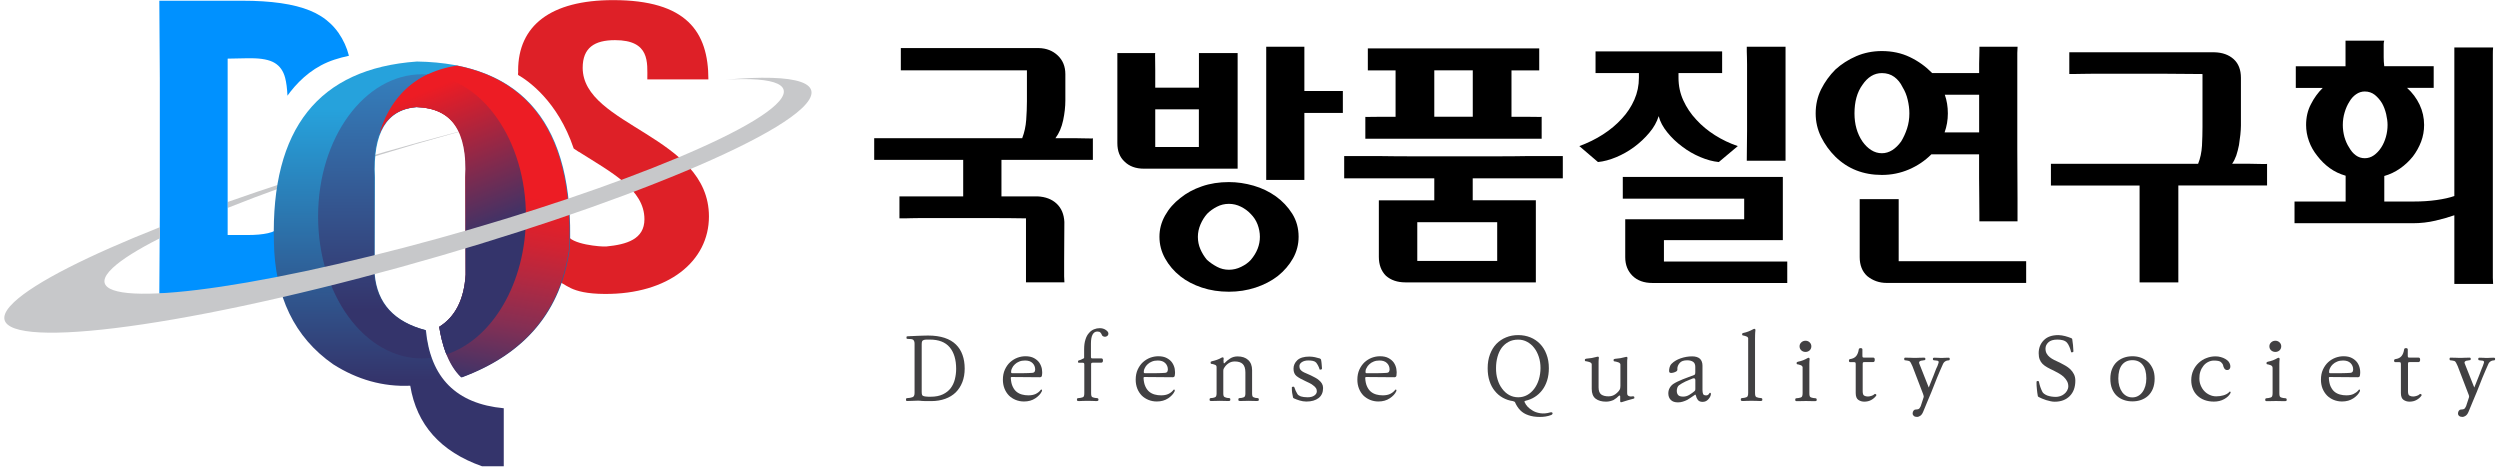
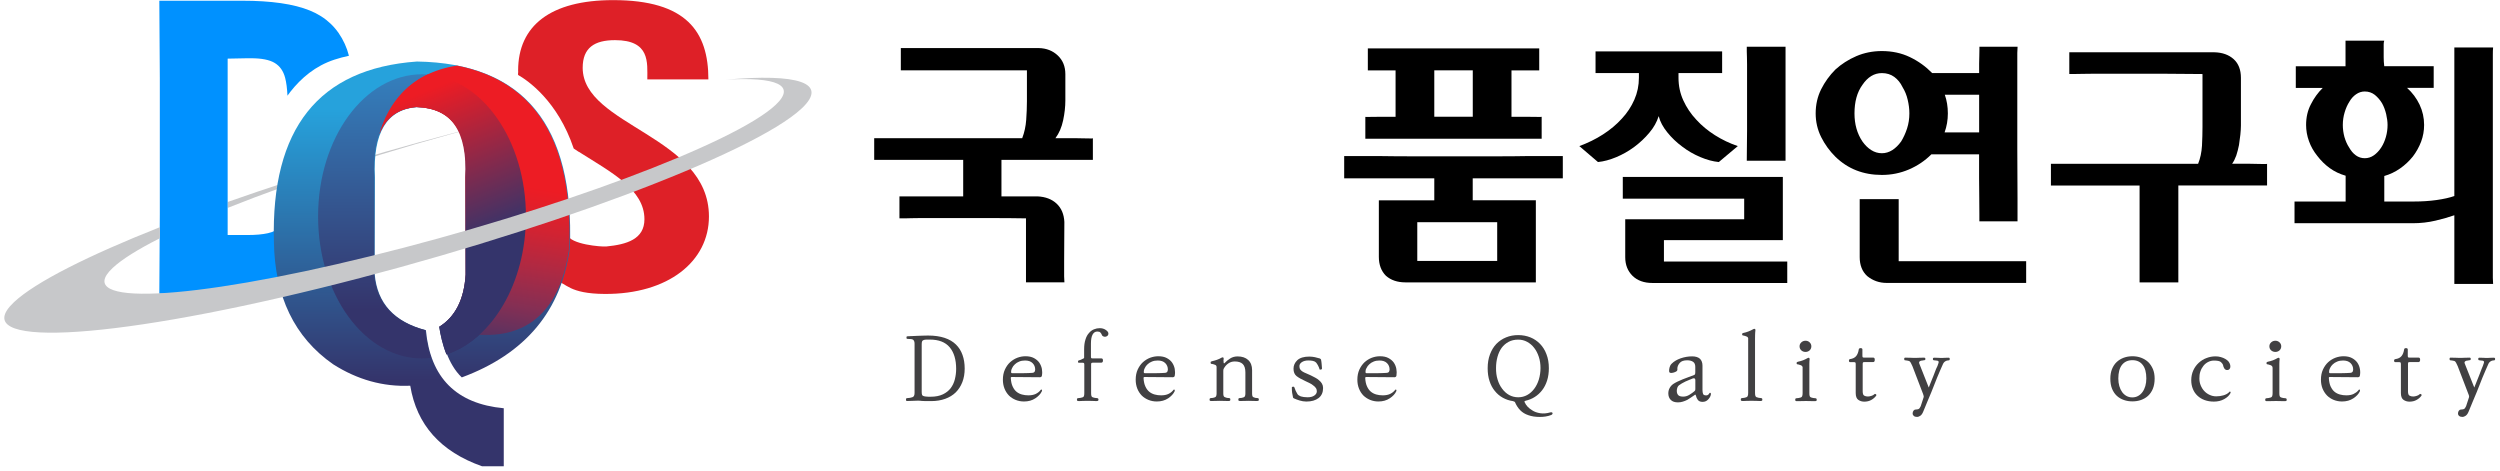
<svg xmlns="http://www.w3.org/2000/svg" width="239px" height="45px" viewBox="0 0 239 45" version="1.1">
  <title>DQS-logo</title>
  <defs>
    <linearGradient x1="50.012%" y1="78.642%" x2="50.012%" y2="11.647%" id="linearGradient-1">
      <stop stop-color="#34346B" offset="0%" />
      <stop stop-color="#26A2DC" offset="100%" />
    </linearGradient>
    <linearGradient x1="49.99%" y1="83.024%" x2="49.99%" y2="-37.993%" id="linearGradient-2">
      <stop stop-color="#34346B" offset="0%" />
      <stop stop-color="#348ECD" offset="82.12%" />
    </linearGradient>
    <linearGradient x1="42.527%" y1="108.656%" x2="50.123%" y2="39.134%" id="linearGradient-3">
      <stop stop-color="#34346B" offset="10.48%" />
      <stop stop-color="#473366" offset="16.12%" />
      <stop stop-color="#842F54" offset="40%" />
      <stop stop-color="#B02942" offset="61.16%" />
      <stop stop-color="#D12332" offset="78.82%" />
      <stop stop-color="#E41F28" offset="92.3%" />
      <stop stop-color="#ED1C24" offset="100%" />
    </linearGradient>
    <linearGradient x1="54.942%" y1="62.373%" x2="42.669%" y2="3.583%" id="linearGradient-4">
      <stop stop-color="#34346B" offset="0%" />
      <stop stop-color="#ED1C24" offset="100%" />
    </linearGradient>
  </defs>
  <g id="DQS-1" stroke="none" stroke-width="1" fill="none" fill-rule="evenodd">
    <g id="DQS-main-11--1" transform="translate(-50, -83)" fill-rule="nonzero">
      <g id="Group-41" transform="translate(15, 55)">
        <g id="DQS-logo" transform="translate(35, 28)">
          <path d="M104.458,15.284 L95.739,15.284 L95.739,18.773 L99.18,18.773 C99.953,18.81 100.562,19.043 101.017,19.472 C101.472,19.901 101.716,20.483 101.753,21.219 C101.753,21.833 101.748,22.474 101.742,23.146 C101.732,23.824 101.732,24.448 101.732,25.025 L101.732,26.418 C101.732,26.624 101.742,26.815 101.758,26.989 L98.084,26.989 L98.084,20.875 C96.946,20.854 95.876,20.848 94.871,20.848 L92.022,20.848 L87.904,20.848 C87.607,20.848 87.342,20.854 87.115,20.859 C86.892,20.864 86.686,20.875 86.511,20.875 L85.987,20.875 L85.987,18.773 L92.081,18.773 L92.081,15.284 L83.573,15.284 L83.573,13.209 L85.802,13.209 L97.724,13.209 C97.936,12.653 98.063,12.065 98.105,11.462 C98.148,10.858 98.174,10.265 98.174,9.688 L98.174,6.724 L86.119,6.724 L86.119,4.595 L99.302,4.595 C100.038,4.611 100.641,4.849 101.123,5.305 C101.605,5.76 101.848,6.353 101.848,7.089 L101.848,9.588 C101.848,10.196 101.779,10.837 101.636,11.504 C101.494,12.171 101.25,12.738 100.901,13.209 L102.69,13.209 C102.986,13.209 103.267,13.214 103.532,13.225 C103.796,13.23 104.014,13.235 104.188,13.235 L104.4,13.235 C104.432,13.235 104.458,13.23 104.479,13.209 L104.479,15.284 L104.458,15.284 Z" id="Path" fill="#000000" />
-           <path d="M121.05,17.201 L121.05,10.848 L121.05,4.468 L124.698,4.468 L124.698,5.125 L124.698,6.596 L124.698,8.698 L128.377,8.698 L128.377,10.795 L124.698,10.795 L124.698,17.201 L121.05,17.201 Z M120.446,22.638 C120.446,22.235 120.367,21.844 120.224,21.457 C120.076,21.071 119.854,20.732 119.552,20.435 C119.308,20.171 119.001,19.948 118.636,19.763 C118.265,19.578 117.884,19.488 117.482,19.488 C117.074,19.488 116.698,19.578 116.338,19.763 C115.978,19.948 115.666,20.171 115.406,20.435 C115.142,20.732 114.93,21.071 114.766,21.457 C114.602,21.844 114.517,22.235 114.517,22.638 C114.517,23.056 114.596,23.453 114.755,23.818 C114.914,24.184 115.121,24.528 115.385,24.84 C115.682,25.105 116.005,25.327 116.359,25.512 C116.709,25.698 117.085,25.788 117.487,25.788 C117.889,25.788 118.276,25.698 118.652,25.512 C119.033,25.327 119.34,25.11 119.584,24.84 C120.161,24.157 120.446,23.421 120.446,22.638 M124.147,22.638 C124.147,23.368 123.967,24.062 123.612,24.697 C123.252,25.338 122.765,25.899 122.156,26.391 C121.542,26.862 120.833,27.228 120.034,27.492 C119.224,27.757 118.376,27.889 117.487,27.889 C116.555,27.889 115.698,27.757 114.898,27.492 C114.104,27.228 113.416,26.868 112.839,26.412 C112.225,25.925 111.743,25.354 111.383,24.708 C111.023,24.062 110.843,23.368 110.843,22.632 C110.843,21.912 111.023,21.24 111.383,20.599 C111.743,19.959 112.225,19.403 112.839,18.932 C113.416,18.461 114.104,18.085 114.898,17.815 C115.692,17.539 116.555,17.407 117.487,17.407 C118.271,17.407 119.059,17.524 119.848,17.751 C120.637,17.979 121.341,18.323 121.976,18.773 C122.606,19.228 123.125,19.779 123.538,20.43 C123.941,21.076 124.147,21.812 124.147,22.638 M110.441,14.051 L114.612,14.051 L114.612,10.451 L110.441,10.451 L110.441,14.051 Z M118.318,16.126 L109.366,16.126 C108.577,16.126 107.958,15.898 107.502,15.443 C107.047,15.025 106.819,14.437 106.819,13.68 L106.819,9.376 L106.819,6.411 L106.819,5.072 L110.441,5.072 C110.425,5.072 110.419,5.241 110.43,5.585 C110.441,5.924 110.441,6.305 110.441,6.724 L110.441,8.381 L114.618,8.381 L114.618,6.724 L114.618,5.072 L118.318,5.072 L118.318,6.803 L118.318,10.615 L118.318,16.126 L118.318,16.126 Z" id="Shape" fill="#000000" />
          <path d="M140.792,6.724 L137.118,6.724 L137.118,11.16 L140.797,11.16 L140.797,6.724 L140.792,6.724 Z M135.492,24.946 L143.132,24.946 L143.132,21.245 L135.492,21.245 L135.492,24.946 Z M133.417,11.165 L133.417,6.729 L130.765,6.729 L130.765,4.627 L147.15,4.627 L147.15,6.729 L144.498,6.729 L144.498,11.165 L145.911,11.165 C146.298,11.165 146.636,11.171 146.928,11.176 C147.214,11.186 147.367,11.181 147.383,11.165 L147.383,13.262 L130.526,13.262 L130.526,11.165 C130.526,11.186 130.685,11.186 130.998,11.176 C131.315,11.171 131.649,11.165 131.998,11.165 L133.417,11.165 Z M137.118,19.144 L137.118,17.047 L128.504,17.047 L128.504,14.919 L131.786,14.919 C132.787,14.935 133.899,14.945 135.138,14.945 L138.981,14.945 L142.788,14.945 C144.032,14.945 145.144,14.94 146.123,14.919 L149.405,14.919 L149.405,17.047 L140.792,17.047 L140.792,19.144 L146.827,19.144 L146.827,26.995 L134.365,26.995 C133.592,26.995 132.972,26.783 132.496,26.365 C132.041,25.909 131.818,25.306 131.818,24.554 L131.818,21.854 L131.818,19.149 L137.118,19.149 L137.118,19.144 Z" id="Shape" fill="#000000" />
          <path d="M166.992,15.364 C167.008,14.347 167.019,13.389 167.019,12.489 L167.019,9.926 L167.019,6.146 C167.019,5.903 167.014,5.67 167.008,5.453 C166.998,5.236 166.992,5.056 166.992,4.913 L166.992,4.468 L170.698,4.468 L170.698,15.364 L166.992,15.364 L166.992,15.364 Z M155.128,16.915 L170.439,16.915 L170.439,22.955 L159.072,22.955 L159.072,25.004 L169.025,25.004 L170.862,25.004 L170.862,27.053 L157.971,27.053 C157.166,27.053 156.531,26.82 156.071,26.37 C155.61,25.915 155.372,25.322 155.372,24.586 L155.372,20.959 L166.744,20.959 L166.744,18.99 L155.139,18.99 L155.139,16.915 L155.128,16.915 Z M156.679,7.433 L156.679,6.988 L152.534,6.988 L152.534,4.913 L164.636,4.913 L164.636,6.988 L160.465,6.988 L160.465,7.433 C160.465,8.206 160.618,8.926 160.925,9.598 C161.232,10.271 161.645,10.89 162.169,11.446 C162.678,12.007 163.276,12.499 163.954,12.928 C164.636,13.357 165.362,13.706 166.135,13.966 L164.319,15.491 C163.763,15.438 163.17,15.279 162.545,15.014 C161.921,14.749 161.349,14.421 160.825,14.019 C160.279,13.616 159.803,13.161 159.395,12.653 C158.982,12.145 158.707,11.631 158.569,11.102 C158.395,11.663 158.098,12.192 157.675,12.69 C157.256,13.193 156.775,13.643 156.235,14.045 C155.689,14.448 155.112,14.776 154.498,15.03 C153.889,15.284 153.307,15.438 152.767,15.491 L150.983,13.966 C151.804,13.664 152.561,13.294 153.249,12.849 C153.942,12.404 154.541,11.901 155.049,11.34 C155.557,10.8 155.954,10.191 156.245,9.529 C156.536,8.868 156.679,8.169 156.679,7.433" id="Shape" fill="#000000" />
          <path d="M185.903,12.658 L189.206,12.658 L189.206,9.058 L185.924,9.058 C186.115,9.604 186.215,10.196 186.215,10.842 C186.215,11.478 186.109,12.081 185.903,12.658 M177.787,24.575 L177.787,19.038 L181.514,19.038 L181.514,19.985 L181.514,21.981 L181.514,24.972 L187.608,24.972 L191.779,24.972 L193.701,24.972 L193.701,27.048 L180.365,27.048 C179.666,27.048 179.042,26.831 178.502,26.391 C178.025,25.952 177.787,25.348 177.787,24.575 M179.91,6.988 C179.174,6.988 178.555,7.364 178.046,8.116 C177.538,8.815 177.289,9.725 177.289,10.842 C177.289,11.875 177.538,12.769 178.046,13.521 C178.29,13.871 178.571,14.146 178.888,14.347 C179.201,14.548 179.545,14.649 179.91,14.649 C180.259,14.649 180.593,14.548 180.911,14.347 C181.223,14.146 181.504,13.865 181.752,13.521 C181.975,13.151 182.165,12.743 182.314,12.288 C182.462,11.827 182.536,11.351 182.536,10.842 C182.536,10.424 182.483,9.99 182.377,9.545 C182.276,9.095 182.107,8.693 181.879,8.322 C181.689,7.92 181.424,7.597 181.096,7.354 C180.762,7.11 180.365,6.988 179.91,6.988 M184.717,6.988 L189.206,6.988 L189.206,6.067 C189.206,5.855 189.212,5.622 189.222,5.374 C189.228,5.119 189.233,4.897 189.233,4.706 L189.233,4.468 L192.881,4.468 C192.865,4.664 192.854,4.86 192.854,5.061 L192.854,5.702 L192.854,8.772 L192.854,14.183 C192.854,15.109 192.859,15.988 192.865,16.819 C192.87,17.651 192.875,18.381 192.875,19.011 L192.875,21.161 L189.228,21.161 L189.228,20.451 C189.228,20.049 189.222,19.525 189.217,18.879 C189.206,18.233 189.201,17.598 189.201,16.989 L189.201,14.755 L184.638,14.755 C184.024,15.369 183.309,15.851 182.494,16.2 C181.678,16.549 180.821,16.724 179.905,16.724 C178.136,16.724 176.659,16.147 175.468,14.988 C174.907,14.432 174.452,13.802 174.102,13.103 C173.753,12.399 173.578,11.647 173.578,10.842 C173.578,10.001 173.753,9.233 174.102,8.534 C174.452,7.835 174.907,7.205 175.468,6.644 C176.045,6.12 176.712,5.691 177.464,5.368 C178.216,5.045 179.031,4.881 179.905,4.881 C180.884,4.881 181.779,5.072 182.584,5.458 C183.399,5.85 184.103,6.358 184.717,6.988" id="Shape" fill="#000000" />
          <path d="M213.39,15.655 L215.068,15.655 C215.365,15.655 215.635,15.66 215.873,15.671 C216.111,15.676 216.307,15.681 216.466,15.681 L216.651,15.681 C216.683,15.681 216.709,15.671 216.731,15.655 L216.731,17.73 L208.249,17.73 L208.249,25.555 L208.249,27 L204.544,27 L204.544,17.735 L196.068,17.735 L196.068,15.66 L198.27,15.66 L210.139,15.66 C210.351,15.136 210.473,14.554 210.51,13.929 C210.542,13.299 210.558,12.701 210.558,12.145 L210.558,7.078 C209.372,7.062 208.249,7.052 207.196,7.052 L204.205,7.052 L199.874,7.052 C199.578,7.052 199.302,7.057 199.059,7.062 C198.815,7.073 198.593,7.073 198.402,7.073 L197.825,7.073 L197.825,4.998 L211.685,4.998 C212.458,5.014 213.072,5.236 213.538,5.654 C213.999,6.072 214.232,6.671 214.232,7.438 L214.232,12.007 C214.232,12.251 214.211,12.542 214.179,12.87 C214.142,13.204 214.099,13.537 214.046,13.871 C213.978,14.225 213.888,14.554 213.787,14.871 C213.676,15.178 213.544,15.443 213.39,15.655" id="Path" fill="#000000" />
          <path d="M226.069,8.746 C225.773,8.746 225.498,8.836 225.244,9.011 C224.989,9.185 224.772,9.424 224.603,9.72 C224.412,10.016 224.259,10.361 224.148,10.742 C224.031,11.128 223.973,11.531 223.973,11.949 C223.973,12.335 224.026,12.716 224.126,13.092 C224.238,13.468 224.381,13.807 224.576,14.098 C224.751,14.416 224.963,14.665 225.217,14.85 C225.471,15.035 225.757,15.125 226.069,15.125 C226.387,15.125 226.673,15.035 226.938,14.85 C227.202,14.665 227.441,14.416 227.647,14.098 C227.838,13.802 227.986,13.468 228.092,13.092 C228.198,12.716 228.251,12.335 228.251,11.949 C228.251,11.636 228.203,11.287 228.118,10.911 C228.028,10.535 227.901,10.191 227.726,9.874 C227.536,9.556 227.303,9.291 227.033,9.069 C226.758,8.857 226.44,8.746 226.069,8.746 M222.051,8.407 L219.478,8.407 L219.478,6.332 L224.232,6.332 L224.232,3.886 L227.933,3.886 C227.896,3.992 227.88,4.108 227.88,4.241 L227.88,4.569 L227.88,5.474 C227.88,5.744 227.896,6.03 227.933,6.326 L232.661,6.326 L232.661,8.402 L230.114,8.402 C230.622,8.857 231.019,9.392 231.311,10.001 C231.602,10.615 231.745,11.261 231.745,11.944 C231.745,12.505 231.649,13.034 231.459,13.542 C231.263,14.051 231.004,14.522 230.67,14.961 C230.321,15.395 229.913,15.782 229.447,16.105 C228.986,16.428 228.478,16.671 227.938,16.825 L227.938,19.265 L230.749,19.265 C231.538,19.265 232.269,19.218 232.941,19.122 C233.614,19.027 234.18,18.9 234.635,18.741 L234.635,4.537 L238.341,4.537 C238.32,4.728 238.315,4.955 238.315,5.22 L238.315,7.115 L238.315,19.636 L238.315,24.967 L238.315,26.566 C238.315,26.778 238.325,26.968 238.341,27.143 L234.635,27.143 L234.635,20.578 C234.127,20.758 233.529,20.928 232.841,21.092 C232.147,21.256 231.416,21.341 230.649,21.341 L219.356,21.341 L219.356,19.265 L224.243,19.265 L224.243,16.798 C223.682,16.639 223.174,16.396 222.718,16.068 C222.263,15.734 221.871,15.348 221.538,14.908 C221.188,14.474 220.918,14.003 220.738,13.495 C220.553,12.986 220.463,12.468 220.463,11.944 C220.463,11.208 220.616,10.546 220.924,9.964 C221.215,9.381 221.596,8.857 222.051,8.407" id="Shape" fill="#000000" />
          <path d="M88.978,37.927 C89.439,37.927 89.825,37.848 90.138,37.699 C90.45,37.551 90.694,37.355 90.884,37.112 C91.069,36.863 91.207,36.577 91.286,36.254 C91.366,35.931 91.408,35.603 91.408,35.264 C91.408,34.38 91.202,33.692 90.789,33.199 C90.376,32.707 89.741,32.464 88.894,32.464 L88.756,32.464 C88.687,32.464 88.613,32.464 88.534,32.469 C88.454,32.469 88.385,32.479 88.322,32.501 C88.237,32.522 88.179,32.569 88.152,32.633 C88.126,32.702 88.115,32.797 88.115,32.914 L88.115,37.456 C88.115,37.583 88.126,37.684 88.152,37.752 C88.179,37.816 88.232,37.858 88.322,37.874 C88.38,37.89 88.449,37.906 88.534,37.911 C88.613,37.922 88.687,37.927 88.756,37.927 L88.978,37.927 L88.978,37.927 Z M87.771,38.303 C87.745,38.303 87.681,38.303 87.591,38.308 C87.501,38.314 87.395,38.319 87.284,38.319 C87.173,38.324 87.072,38.324 86.966,38.329 C86.866,38.329 86.792,38.335 86.755,38.335 C86.707,38.335 86.675,38.329 86.649,38.324 C86.628,38.314 86.612,38.282 86.612,38.208 C86.612,38.144 86.622,38.107 86.638,38.091 C86.654,38.075 86.686,38.065 86.739,38.059 C86.834,38.054 86.924,38.044 86.993,38.033 C87.062,38.022 87.141,38.001 87.221,37.975 C87.295,37.954 87.348,37.906 87.379,37.842 C87.416,37.774 87.432,37.684 87.432,37.567 L87.432,32.85 C87.432,32.739 87.416,32.649 87.379,32.585 C87.348,32.511 87.289,32.464 87.221,32.442 C87.162,32.426 87.094,32.411 87.019,32.411 C86.951,32.405 86.871,32.4 86.786,32.4 C86.739,32.4 86.712,32.395 86.691,32.384 C86.67,32.374 86.659,32.331 86.659,32.268 C86.659,32.241 86.665,32.215 86.665,32.199 C86.67,32.183 86.681,32.172 86.691,32.167 C86.712,32.156 86.728,32.151 86.744,32.151 C86.76,32.151 86.781,32.151 86.802,32.146 C86.966,32.141 87.125,32.13 87.284,32.125 C87.438,32.114 87.591,32.109 87.745,32.104 C87.898,32.098 88.057,32.093 88.221,32.088 C88.38,32.082 88.549,32.077 88.724,32.077 C89.338,32.077 89.862,32.156 90.302,32.299 C90.746,32.448 91.106,32.659 91.387,32.935 C91.673,33.215 91.879,33.544 92.017,33.935 C92.155,34.322 92.224,34.756 92.224,35.232 C92.224,35.714 92.149,36.148 92.001,36.529 C91.853,36.911 91.641,37.239 91.371,37.509 C91.096,37.779 90.757,37.985 90.36,38.128 C89.963,38.271 89.518,38.345 89.021,38.345 L88.671,38.345 C88.576,38.345 88.481,38.34 88.391,38.34 C88.306,38.335 88.211,38.329 88.115,38.329 C88.015,38.308 87.904,38.308 87.771,38.303" id="Shape" fill="#414042" />
          <path d="M96.66,35.555 C96.66,35.603 96.671,35.635 96.686,35.651 C96.702,35.672 96.729,35.677 96.782,35.677 L97.253,35.677 L97.793,35.677 C97.968,35.672 98.137,35.666 98.296,35.666 C98.455,35.666 98.587,35.656 98.688,35.645 C98.809,35.635 98.889,35.587 98.921,35.513 C98.947,35.439 98.963,35.375 98.963,35.328 C98.963,35.084 98.878,34.878 98.714,34.714 C98.545,34.544 98.306,34.465 97.994,34.465 C97.793,34.465 97.602,34.496 97.438,34.565 C97.269,34.634 97.131,34.719 97.02,34.83 C96.904,34.936 96.819,35.052 96.755,35.19 C96.686,35.312 96.655,35.439 96.66,35.555 M96.634,36.169 C96.655,36.487 96.713,36.752 96.814,36.958 C96.909,37.165 97.031,37.329 97.179,37.451 C97.332,37.578 97.507,37.662 97.698,37.715 C97.888,37.768 98.095,37.795 98.312,37.795 C98.582,37.795 98.809,37.752 98.995,37.668 C99.175,37.583 99.328,37.472 99.45,37.329 C99.476,37.292 99.492,37.265 99.519,37.249 C99.54,37.239 99.561,37.234 99.577,37.239 C99.593,37.255 99.609,37.276 99.614,37.308 C99.625,37.339 99.619,37.371 99.598,37.408 C99.487,37.657 99.275,37.879 98.974,38.081 C98.672,38.282 98.317,38.382 97.894,38.382 C97.602,38.382 97.338,38.329 97.094,38.229 C96.851,38.128 96.634,37.991 96.454,37.811 C96.274,37.625 96.131,37.403 96.03,37.149 C95.929,36.895 95.876,36.609 95.876,36.296 C95.876,35.936 95.94,35.614 96.067,35.333 C96.194,35.058 96.358,34.819 96.565,34.629 C96.771,34.444 96.999,34.301 97.258,34.2 C97.512,34.105 97.772,34.057 98.036,34.057 C98.359,34.057 98.629,34.115 98.846,34.232 C99.064,34.348 99.233,34.496 99.355,34.666 C99.476,34.846 99.561,35.047 99.604,35.264 C99.641,35.481 99.646,35.688 99.609,35.894 C99.609,35.947 99.588,35.984 99.551,36.016 C99.514,36.048 99.466,36.064 99.424,36.064 L96.729,36.042 C96.692,36.042 96.66,36.053 96.644,36.069 C96.634,36.085 96.628,36.116 96.634,36.169" id="Shape" fill="#414042" />
          <path d="M103.643,34.205 L103.643,33.39 C103.643,33.025 103.685,32.718 103.77,32.458 C103.849,32.199 103.961,31.992 104.109,31.834 C104.241,31.675 104.4,31.558 104.58,31.484 C104.76,31.41 104.945,31.373 105.131,31.373 C105.353,31.373 105.549,31.426 105.713,31.542 C105.877,31.654 105.962,31.765 105.962,31.886 C105.962,31.987 105.925,32.066 105.851,32.119 C105.782,32.172 105.713,32.194 105.644,32.194 C105.586,32.194 105.528,32.183 105.459,32.151 C105.39,32.119 105.348,32.072 105.332,32.003 C105.3,31.918 105.252,31.844 105.194,31.786 C105.136,31.722 105.041,31.696 104.898,31.696 C104.707,31.696 104.559,31.791 104.453,31.982 C104.347,32.172 104.294,32.464 104.294,32.85 L104.294,34.078 C104.294,34.163 104.305,34.216 104.326,34.237 C104.347,34.258 104.405,34.264 104.49,34.264 L105.3,34.264 C105.348,34.264 105.379,34.285 105.406,34.311 C105.432,34.343 105.443,34.396 105.443,34.47 C105.443,34.549 105.422,34.602 105.39,34.629 C105.358,34.655 105.321,34.671 105.289,34.671 L104.506,34.671 C104.421,34.671 104.368,34.682 104.342,34.703 C104.321,34.729 104.31,34.777 104.31,34.856 L104.31,37.578 C104.31,37.71 104.321,37.816 104.347,37.874 C104.374,37.938 104.421,37.975 104.49,37.991 C104.543,38.012 104.601,38.022 104.675,38.038 C104.749,38.049 104.818,38.059 104.876,38.059 C104.924,38.065 104.956,38.081 104.977,38.096 C104.998,38.118 105.014,38.155 105.014,38.208 C105.014,38.266 104.998,38.303 104.961,38.319 C104.935,38.329 104.898,38.34 104.861,38.34 L104.712,38.34 C104.628,38.34 104.538,38.335 104.432,38.329 C104.336,38.329 104.241,38.329 104.156,38.324 C104.072,38.324 104.014,38.324 103.982,38.324 C103.95,38.324 103.886,38.324 103.796,38.324 C103.706,38.329 103.611,38.329 103.516,38.329 C103.421,38.335 103.336,38.34 103.251,38.34 L103.108,38.34 C103.061,38.34 103.024,38.329 102.997,38.319 C102.965,38.303 102.955,38.271 102.955,38.208 C102.955,38.149 102.965,38.112 102.981,38.096 C103.002,38.075 103.039,38.065 103.092,38.059 C103.151,38.059 103.214,38.049 103.283,38.038 C103.357,38.022 103.426,38.006 103.479,37.991 C103.548,37.975 103.595,37.932 103.622,37.874 C103.648,37.811 103.659,37.71 103.659,37.578 L103.659,34.862 C103.659,34.782 103.648,34.735 103.622,34.708 C103.601,34.687 103.542,34.676 103.463,34.676 L103.209,34.676 C103.166,34.682 103.129,34.682 103.103,34.676 C103.076,34.671 103.061,34.639 103.061,34.586 L103.061,34.528 C103.061,34.512 103.066,34.502 103.076,34.491 C103.082,34.481 103.092,34.475 103.103,34.47 C103.119,34.47 103.14,34.459 103.166,34.444 C103.204,34.438 103.235,34.428 103.267,34.417 C103.299,34.401 103.336,34.391 103.368,34.375 C103.399,34.364 103.436,34.343 103.468,34.322 C103.5,34.306 103.537,34.29 103.579,34.274 C103.595,34.269 103.611,34.253 103.616,34.242 C103.627,34.237 103.632,34.221 103.643,34.205" id="Path" fill="#414042" />
          <path d="M109.345,35.555 C109.345,35.603 109.355,35.635 109.371,35.651 C109.387,35.672 109.414,35.677 109.466,35.677 L109.938,35.677 L110.478,35.677 C110.652,35.672 110.822,35.666 110.981,35.666 C111.139,35.666 111.272,35.656 111.372,35.645 C111.494,35.635 111.574,35.587 111.605,35.513 C111.632,35.439 111.648,35.375 111.648,35.328 C111.648,35.084 111.563,34.878 111.399,34.714 C111.229,34.544 110.991,34.465 110.679,34.465 C110.472,34.465 110.287,34.496 110.123,34.565 C109.954,34.634 109.816,34.719 109.705,34.83 C109.588,34.936 109.504,35.052 109.44,35.19 C109.371,35.312 109.339,35.439 109.345,35.555 M109.324,36.169 C109.345,36.487 109.403,36.752 109.504,36.958 C109.599,37.165 109.721,37.329 109.869,37.451 C110.022,37.578 110.197,37.662 110.388,37.715 C110.578,37.768 110.785,37.795 111.002,37.795 C111.272,37.795 111.499,37.752 111.685,37.668 C111.865,37.583 112.018,37.472 112.14,37.329 C112.166,37.292 112.182,37.265 112.209,37.249 C112.23,37.239 112.251,37.234 112.267,37.239 C112.283,37.255 112.299,37.276 112.304,37.308 C112.315,37.339 112.309,37.371 112.294,37.408 C112.177,37.657 111.971,37.879 111.674,38.081 C111.367,38.282 111.007,38.382 110.589,38.382 C110.298,38.382 110.033,38.329 109.789,38.229 C109.546,38.128 109.329,37.991 109.149,37.811 C108.969,37.625 108.826,37.403 108.725,37.149 C108.625,36.895 108.572,36.609 108.572,36.296 C108.572,35.936 108.635,35.614 108.762,35.333 C108.889,35.058 109.054,34.819 109.26,34.629 C109.466,34.444 109.694,34.301 109.954,34.2 C110.213,34.105 110.472,34.057 110.737,34.057 C111.06,34.057 111.33,34.115 111.547,34.232 C111.764,34.348 111.939,34.496 112.055,34.666 C112.177,34.846 112.262,35.047 112.304,35.264 C112.341,35.481 112.346,35.688 112.309,35.894 C112.309,35.947 112.288,35.984 112.251,36.016 C112.214,36.048 112.166,36.064 112.124,36.064 L109.429,36.042 C109.392,36.042 109.361,36.053 109.345,36.069 C109.324,36.085 109.318,36.116 109.324,36.169" id="Shape" fill="#414042" />
          <path d="M116.979,34.661 C116.979,34.703 116.989,34.729 117.016,34.735 C117.037,34.74 117.058,34.724 117.079,34.703 C117.217,34.549 117.392,34.406 117.598,34.274 C117.81,34.136 118.048,34.073 118.318,34.073 C118.736,34.073 119.075,34.184 119.324,34.412 C119.573,34.639 119.7,34.962 119.7,35.386 L119.7,37.615 C119.7,37.721 119.711,37.805 119.732,37.869 C119.758,37.932 119.795,37.969 119.859,37.985 C119.912,38.006 119.965,38.022 120.023,38.038 C120.081,38.049 120.145,38.054 120.208,38.054 C120.256,38.059 120.293,38.075 120.314,38.091 C120.335,38.112 120.346,38.155 120.346,38.208 C120.346,38.266 120.33,38.298 120.298,38.314 C120.266,38.329 120.229,38.335 120.187,38.335 L120.049,38.335 C119.97,38.335 119.885,38.335 119.801,38.329 C119.716,38.329 119.631,38.329 119.546,38.324 C119.467,38.319 119.409,38.319 119.382,38.319 C119.351,38.319 119.287,38.319 119.197,38.324 C119.107,38.324 119.017,38.329 118.932,38.329 C118.837,38.335 118.747,38.335 118.673,38.335 L118.535,38.335 C118.488,38.335 118.456,38.329 118.429,38.314 C118.403,38.298 118.387,38.266 118.387,38.208 C118.387,38.155 118.392,38.112 118.414,38.091 C118.435,38.075 118.466,38.059 118.519,38.054 C118.583,38.054 118.646,38.049 118.699,38.038 C118.752,38.033 118.811,38.017 118.874,37.991 C118.938,37.975 118.991,37.932 119.017,37.874 C119.044,37.811 119.059,37.726 119.059,37.62 L119.059,35.603 C119.059,35.232 118.975,34.968 118.805,34.798 C118.636,34.634 118.376,34.555 118.038,34.555 C117.799,34.555 117.593,34.624 117.408,34.756 C117.222,34.888 117.085,35.058 116.979,35.264 C116.963,35.296 116.952,35.333 116.952,35.365 C116.952,35.402 116.947,35.439 116.947,35.486 L116.947,37.625 C116.947,37.731 116.958,37.816 116.989,37.874 C117.016,37.932 117.069,37.969 117.138,37.985 C117.196,38.006 117.249,38.022 117.302,38.038 C117.36,38.049 117.418,38.054 117.492,38.054 C117.54,38.059 117.572,38.075 117.593,38.091 C117.614,38.112 117.619,38.155 117.619,38.208 C117.619,38.266 117.604,38.298 117.577,38.314 C117.551,38.329 117.514,38.335 117.476,38.335 L117.323,38.335 C117.244,38.335 117.159,38.335 117.069,38.329 C116.974,38.329 116.884,38.329 116.794,38.324 C116.709,38.319 116.651,38.319 116.614,38.319 C116.582,38.319 116.524,38.319 116.439,38.324 C116.354,38.324 116.269,38.329 116.179,38.329 C116.089,38.335 116.005,38.335 115.931,38.335 L115.788,38.335 C115.74,38.335 115.703,38.329 115.676,38.314 C115.65,38.298 115.634,38.266 115.634,38.208 C115.634,38.155 115.645,38.112 115.666,38.091 C115.687,38.075 115.719,38.059 115.766,38.054 C115.825,38.054 115.888,38.049 115.952,38.038 C116.021,38.028 116.079,38.006 116.137,37.985 C116.195,37.969 116.238,37.927 116.264,37.869 C116.291,37.805 116.306,37.721 116.306,37.615 L116.306,35.1 C116.306,34.989 116.264,34.92 116.174,34.883 C116.084,34.846 115.989,34.814 115.883,34.793 C115.856,34.793 115.841,34.788 115.819,34.788 C115.804,34.782 115.788,34.777 115.772,34.772 C115.761,34.761 115.751,34.745 115.745,34.735 C115.74,34.724 115.735,34.703 115.735,34.676 C115.735,34.655 115.735,34.634 115.74,34.618 C115.745,34.602 115.751,34.586 115.761,34.576 C115.772,34.571 115.782,34.565 115.798,34.56 C115.814,34.555 115.835,34.549 115.862,34.534 C116.026,34.496 116.185,34.454 116.333,34.401 C116.486,34.348 116.635,34.279 116.778,34.195 C116.831,34.163 116.878,34.152 116.926,34.168 C116.968,34.189 116.989,34.226 116.984,34.295 C116.974,34.364 116.963,34.428 116.963,34.491 C116.979,34.555 116.979,34.608 116.979,34.661" id="Path" fill="#414042" />
          <path d="M124.999,37.98 C125.275,37.98 125.486,37.927 125.645,37.816 C125.809,37.705 125.889,37.567 125.889,37.403 C125.889,37.286 125.857,37.175 125.794,37.091 C125.73,37.001 125.651,36.916 125.545,36.847 C125.449,36.762 125.338,36.694 125.206,36.63 C125.074,36.566 124.941,36.508 124.809,36.439 C124.438,36.27 124.152,36.111 123.956,35.958 C123.755,35.799 123.66,35.561 123.66,35.248 C123.66,34.936 123.782,34.666 124.025,34.433 C124.274,34.205 124.655,34.089 125.185,34.089 C125.381,34.094 125.555,34.115 125.709,34.147 C125.857,34.184 126.016,34.226 126.191,34.274 C126.206,34.29 126.228,34.306 126.244,34.322 C126.265,34.332 126.281,34.354 126.291,34.38 C126.318,34.512 126.339,34.65 126.349,34.793 C126.36,34.936 126.371,35.068 126.381,35.206 C126.381,35.254 126.371,35.285 126.349,35.301 C126.328,35.317 126.302,35.328 126.27,35.328 C126.217,35.338 126.18,35.338 126.159,35.322 C126.138,35.306 126.127,35.28 126.127,35.232 C126.101,35.153 126.064,35.058 126.005,34.946 C125.947,34.835 125.884,34.74 125.82,34.661 C125.751,34.586 125.651,34.534 125.518,34.502 C125.386,34.475 125.243,34.459 125.089,34.459 C124.814,34.459 124.602,34.518 124.444,34.629 C124.285,34.74 124.211,34.878 124.226,35.047 C124.226,35.164 124.258,35.254 124.311,35.328 C124.364,35.402 124.444,35.471 124.544,35.534 C124.639,35.592 124.756,35.645 124.888,35.698 C125.021,35.751 125.164,35.815 125.317,35.889 C125.449,35.958 125.592,36.026 125.73,36.101 C125.873,36.175 125.995,36.259 126.101,36.355 C126.217,36.445 126.307,36.556 126.381,36.678 C126.45,36.799 126.487,36.937 126.487,37.091 C126.487,37.509 126.344,37.832 126.058,38.054 C125.767,38.276 125.381,38.388 124.888,38.388 C124.666,38.388 124.454,38.351 124.242,38.287 C124.036,38.224 123.856,38.155 123.702,38.086 C123.681,38.075 123.66,38.059 123.644,38.044 C123.618,38.022 123.612,38.001 123.612,37.98 C123.581,37.853 123.554,37.71 123.528,37.546 C123.506,37.382 123.501,37.234 123.501,37.096 L123.501,37.054 L123.501,37.022 C123.506,37.011 123.512,37.001 123.528,36.995 C123.538,36.99 123.559,36.985 123.591,36.969 C123.628,36.964 123.66,36.964 123.692,36.979 C123.718,36.99 123.739,37.016 123.75,37.054 C123.782,37.154 123.819,37.26 123.872,37.371 C123.925,37.482 123.978,37.583 124.036,37.673 C124.089,37.758 124.195,37.832 124.354,37.895 C124.518,37.943 124.729,37.98 124.999,37.98" id="Path" fill="#414042" />
          <path d="M130.542,35.555 C130.542,35.603 130.553,35.635 130.569,35.651 C130.585,35.672 130.611,35.677 130.659,35.677 L131.135,35.677 L131.675,35.677 C131.85,35.672 132.014,35.666 132.178,35.666 C132.337,35.666 132.469,35.656 132.57,35.645 C132.692,35.635 132.771,35.587 132.803,35.513 C132.829,35.439 132.845,35.375 132.845,35.328 C132.845,35.084 132.761,34.878 132.596,34.714 C132.427,34.544 132.189,34.465 131.876,34.465 C131.67,34.465 131.485,34.496 131.321,34.565 C131.151,34.634 131.014,34.719 130.902,34.83 C130.786,34.936 130.701,35.052 130.638,35.19 C130.564,35.312 130.537,35.439 130.542,35.555 M130.516,36.169 C130.537,36.487 130.595,36.752 130.696,36.958 C130.791,37.165 130.913,37.329 131.061,37.451 C131.215,37.578 131.389,37.662 131.58,37.715 C131.771,37.768 131.977,37.795 132.194,37.795 C132.464,37.795 132.692,37.752 132.877,37.668 C133.057,37.583 133.211,37.472 133.332,37.329 C133.359,37.292 133.375,37.265 133.401,37.249 C133.422,37.239 133.444,37.234 133.459,37.239 C133.475,37.255 133.491,37.276 133.496,37.308 C133.507,37.339 133.502,37.371 133.481,37.408 C133.369,37.657 133.163,37.879 132.856,38.081 C132.554,38.282 132.194,38.382 131.776,38.382 C131.49,38.382 131.225,38.329 130.982,38.229 C130.738,38.128 130.526,37.991 130.341,37.811 C130.161,37.625 130.018,37.403 129.918,37.149 C129.817,36.895 129.764,36.609 129.764,36.296 C129.764,35.936 129.828,35.614 129.955,35.333 C130.082,35.058 130.251,34.819 130.452,34.629 C130.659,34.444 130.886,34.301 131.146,34.2 C131.405,34.105 131.665,34.057 131.929,34.057 C132.252,34.057 132.522,34.115 132.739,34.232 C132.956,34.348 133.126,34.496 133.248,34.666 C133.369,34.846 133.454,35.047 133.491,35.264 C133.528,35.481 133.534,35.688 133.502,35.894 C133.502,35.947 133.481,35.984 133.444,36.016 C133.401,36.048 133.359,36.064 133.316,36.064 L130.622,36.042 C130.585,36.042 130.553,36.053 130.537,36.069 C130.516,36.085 130.511,36.116 130.516,36.169" id="Shape" fill="#414042" />
          <path d="M145.144,32.469 C144.794,32.469 144.482,32.538 144.222,32.681 C143.958,32.824 143.735,33.014 143.555,33.258 C143.381,33.501 143.248,33.792 143.158,34.121 C143.068,34.449 143.021,34.809 143.021,35.185 C143.015,35.576 143.063,35.942 143.169,36.281 C143.269,36.619 143.418,36.916 143.608,37.165 C143.794,37.419 144.021,37.62 144.275,37.763 C144.54,37.906 144.826,37.98 145.144,37.98 C145.456,37.98 145.742,37.906 146.001,37.763 C146.261,37.62 146.483,37.419 146.674,37.165 C146.859,36.916 147.007,36.625 147.113,36.281 C147.214,35.942 147.272,35.571 147.272,35.185 C147.272,34.804 147.219,34.449 147.113,34.121 C147.002,33.787 146.859,33.501 146.668,33.258 C146.483,33.014 146.255,32.824 145.996,32.681 C145.736,32.538 145.451,32.469 145.144,32.469 M145.837,38.314 C145.8,38.329 145.774,38.351 145.747,38.366 C145.721,38.388 145.726,38.414 145.758,38.456 C145.832,38.621 145.927,38.764 146.044,38.885 C146.16,39.007 146.308,39.124 146.483,39.229 C146.684,39.367 146.944,39.457 147.251,39.505 C147.552,39.552 147.881,39.521 148.219,39.42 C148.272,39.415 148.309,39.415 148.341,39.415 C148.368,39.415 148.394,39.441 148.421,39.478 C148.431,39.51 148.426,39.547 148.41,39.579 C148.389,39.611 148.357,39.642 148.309,39.669 C148.14,39.738 147.955,39.785 147.764,39.817 C147.574,39.849 147.378,39.859 147.182,39.859 C146.991,39.859 146.801,39.844 146.615,39.817 C146.43,39.785 146.261,39.748 146.107,39.69 C145.8,39.589 145.541,39.431 145.334,39.219 C145.128,39.007 144.958,38.748 144.826,38.435 C144.81,38.414 144.784,38.404 144.746,38.388 C144.715,38.372 144.678,38.361 144.635,38.345 C144.286,38.298 143.963,38.186 143.666,38.022 C143.37,37.858 143.116,37.641 142.904,37.376 C142.687,37.112 142.518,36.799 142.401,36.434 C142.279,36.069 142.221,35.661 142.221,35.201 C142.221,34.708 142.295,34.264 142.444,33.872 C142.592,33.48 142.793,33.146 143.052,32.876 C143.317,32.606 143.629,32.395 143.984,32.252 C144.339,32.104 144.725,32.035 145.144,32.035 C145.556,32.035 145.943,32.109 146.303,32.252 C146.658,32.395 146.965,32.606 147.229,32.876 C147.489,33.146 147.701,33.48 147.844,33.872 C147.997,34.264 148.071,34.708 148.071,35.201 C148.071,35.635 148.013,36.032 147.902,36.381 C147.791,36.731 147.632,37.043 147.431,37.302 C147.229,37.562 146.996,37.779 146.726,37.948 C146.456,38.123 146.155,38.239 145.837,38.314" id="Shape" fill="#414042" />
-           <path d="M153.54,38.398 C153.122,38.398 152.788,38.303 152.539,38.112 C152.296,37.922 152.169,37.609 152.169,37.181 L152.169,34.841 C152.169,34.793 152.153,34.745 152.121,34.714 C152.084,34.676 152.042,34.65 151.994,34.629 C151.941,34.608 151.883,34.586 151.825,34.576 C151.761,34.56 151.708,34.549 151.655,34.539 C151.634,34.539 151.613,34.539 151.597,34.534 C151.576,34.528 151.56,34.523 151.544,34.518 C151.534,34.507 151.523,34.496 151.523,34.486 C151.518,34.475 151.512,34.454 151.512,34.428 C151.512,34.375 151.523,34.343 151.539,34.327 C151.56,34.311 151.592,34.301 151.639,34.29 C151.804,34.279 151.978,34.258 152.169,34.226 C152.354,34.189 152.524,34.152 152.672,34.11 C152.735,34.094 152.783,34.094 152.815,34.11 C152.846,34.131 152.857,34.168 152.852,34.226 C152.836,34.322 152.825,34.438 152.825,34.576 L152.825,34.904 L152.825,37.038 C152.825,37.361 152.91,37.583 153.074,37.71 C153.244,37.832 153.476,37.89 153.773,37.89 C154.027,37.89 154.255,37.821 154.445,37.673 C154.636,37.53 154.774,37.382 154.853,37.228 C154.874,37.196 154.885,37.144 154.895,37.08 C154.906,37.016 154.911,36.953 154.911,36.9 L154.911,34.856 C154.911,34.809 154.895,34.761 154.858,34.729 C154.826,34.692 154.784,34.666 154.731,34.645 C154.678,34.624 154.625,34.602 154.562,34.592 C154.504,34.576 154.445,34.565 154.398,34.555 C154.376,34.555 154.355,34.555 154.339,34.549 C154.318,34.544 154.308,34.539 154.292,34.534 C154.281,34.523 154.271,34.512 154.265,34.502 C154.26,34.491 154.26,34.47 154.26,34.444 C154.26,34.391 154.265,34.359 154.281,34.343 C154.297,34.327 154.334,34.316 154.382,34.306 C154.541,34.295 154.715,34.274 154.911,34.242 C155.102,34.205 155.271,34.168 155.419,34.126 C155.478,34.11 155.52,34.11 155.546,34.126 C155.573,34.147 155.584,34.184 155.584,34.242 C155.562,34.338 155.557,34.454 155.557,34.602 L155.557,34.946 L155.557,37.535 C155.557,37.62 155.562,37.684 155.578,37.731 C155.594,37.774 155.626,37.811 155.674,37.842 C155.726,37.869 155.785,37.89 155.859,37.901 C155.928,37.906 156.007,37.901 156.092,37.885 C156.129,37.885 156.155,37.89 156.182,37.895 C156.208,37.901 156.224,37.922 156.24,37.954 C156.245,37.985 156.245,38.017 156.245,38.049 C156.245,38.081 156.219,38.102 156.171,38.112 C155.981,38.165 155.79,38.213 155.615,38.266 C155.435,38.314 155.25,38.377 155.07,38.435 C155.006,38.456 154.959,38.462 154.932,38.446 C154.901,38.43 154.89,38.388 154.89,38.329 L154.89,37.901 C154.89,37.848 154.879,37.821 154.848,37.811 C154.821,37.805 154.789,37.816 154.752,37.848 C154.636,37.98 154.466,38.112 154.255,38.239 C154.038,38.335 153.799,38.398 153.54,38.398" id="Path" fill="#414042" />
          <path d="M160.915,37.916 C161.121,37.916 161.328,37.858 161.518,37.736 C161.714,37.615 161.857,37.509 161.963,37.419 C162.011,37.382 162.037,37.35 162.053,37.318 C162.069,37.286 162.074,37.234 162.074,37.165 L162.074,36.344 C162.074,36.265 162.053,36.212 162.016,36.185 C161.979,36.159 161.921,36.159 161.846,36.175 C161.746,36.212 161.635,36.259 161.508,36.312 C161.386,36.365 161.259,36.413 161.132,36.471 C161.01,36.535 160.894,36.593 160.782,36.656 C160.671,36.72 160.581,36.784 160.507,36.836 C160.438,36.889 160.391,36.964 160.354,37.059 C160.322,37.159 160.301,37.26 160.301,37.366 C160.301,37.551 160.354,37.694 160.454,37.789 C160.544,37.874 160.703,37.916 160.915,37.916 M162.757,34.952 L162.757,37.281 C162.757,37.44 162.778,37.562 162.815,37.662 C162.852,37.758 162.958,37.8 163.122,37.8 C163.191,37.8 163.249,37.779 163.302,37.736 C163.355,37.694 163.387,37.652 163.403,37.615 C163.435,37.551 163.472,37.535 163.519,37.562 C163.562,37.588 163.578,37.646 163.556,37.736 C163.525,37.89 163.44,38.044 163.297,38.192 C163.159,38.34 162.985,38.419 162.762,38.419 C162.561,38.419 162.408,38.356 162.312,38.229 C162.217,38.102 162.159,37.964 162.132,37.826 C162.116,37.779 162.101,37.742 162.079,37.731 C162.058,37.721 162.032,37.731 161.984,37.779 C161.889,37.842 161.783,37.922 161.666,37.996 C161.55,38.075 161.428,38.149 161.301,38.229 C161.164,38.298 161.021,38.351 160.872,38.398 C160.719,38.446 160.571,38.467 160.412,38.467 C160.115,38.467 159.888,38.393 159.729,38.234 C159.575,38.081 159.491,37.869 159.491,37.609 C159.491,37.419 159.533,37.244 159.623,37.085 C159.708,36.932 159.829,36.799 159.978,36.699 C160.078,36.63 160.211,36.561 160.359,36.487 C160.512,36.413 160.682,36.339 160.862,36.265 C161.042,36.196 161.227,36.127 161.418,36.053 C161.608,35.984 161.788,35.915 161.958,35.852 C162.005,35.836 162.032,35.809 162.048,35.756 C162.064,35.714 162.069,35.645 162.069,35.561 L162.069,35.074 C162.069,34.846 162,34.687 161.862,34.592 C161.725,34.496 161.534,34.444 161.296,34.444 C160.962,34.444 160.719,34.528 160.576,34.703 C160.428,34.878 160.354,35.058 160.354,35.243 C160.375,35.365 160.343,35.449 160.269,35.497 C160.195,35.55 160.094,35.592 159.972,35.624 C159.835,35.661 159.734,35.666 159.665,35.64 C159.596,35.608 159.565,35.555 159.565,35.481 C159.559,35.365 159.581,35.232 159.618,35.1 C159.655,34.968 159.718,34.856 159.814,34.766 C160.031,34.549 160.316,34.38 160.676,34.253 C161.036,34.131 161.402,34.068 161.767,34.068 C162.101,34.068 162.349,34.147 162.519,34.301 C162.672,34.454 162.757,34.671 162.757,34.952" id="Shape" fill="#414042" />
          <path d="M167.13,32.389 C167.13,32.289 167.082,32.215 166.992,32.178 C166.902,32.135 166.802,32.109 166.696,32.082 C166.675,32.082 166.654,32.082 166.638,32.072 C166.622,32.066 166.606,32.061 166.585,32.056 C166.574,32.045 166.564,32.029 166.558,32.019 C166.553,32.008 166.548,31.982 166.548,31.955 C166.548,31.934 166.548,31.918 166.553,31.902 C166.553,31.886 166.564,31.881 166.574,31.871 C166.585,31.86 166.595,31.855 166.611,31.849 C166.622,31.849 166.643,31.839 166.675,31.828 C166.844,31.791 166.998,31.749 167.156,31.685 C167.31,31.627 167.464,31.553 167.612,31.468 C167.665,31.436 167.712,31.426 167.76,31.442 C167.808,31.463 167.824,31.5 167.818,31.569 C167.797,31.712 167.792,31.871 167.786,32.04 C167.786,32.215 167.781,32.342 167.781,32.426 L167.781,37.572 C167.781,37.71 167.797,37.811 167.824,37.869 C167.85,37.927 167.903,37.975 167.977,37.985 C168.025,38.001 168.078,38.017 168.146,38.033 C168.215,38.049 168.279,38.054 168.348,38.054 C168.39,38.059 168.427,38.075 168.448,38.091 C168.469,38.112 168.48,38.149 168.48,38.208 C168.48,38.266 168.464,38.298 168.432,38.314 C168.401,38.324 168.369,38.335 168.326,38.335 L168.178,38.335 C168.094,38.335 168.004,38.329 167.903,38.324 C167.808,38.324 167.712,38.324 167.628,38.319 C167.543,38.314 167.485,38.314 167.453,38.314 C167.416,38.314 167.352,38.314 167.262,38.319 C167.172,38.319 167.077,38.324 166.982,38.324 C166.886,38.329 166.796,38.335 166.717,38.335 L166.574,38.335 C166.526,38.335 166.489,38.324 166.463,38.314 C166.431,38.298 166.421,38.261 166.421,38.208 C166.421,38.155 166.426,38.112 166.447,38.091 C166.468,38.07 166.505,38.059 166.558,38.054 C166.611,38.054 166.675,38.049 166.744,38.033 C166.807,38.017 166.876,38.001 166.929,37.985 C166.992,37.975 167.045,37.927 167.077,37.869 C167.109,37.805 167.125,37.71 167.125,37.572 L167.125,32.389 L167.13,32.389 Z" id="Path" fill="#414042" />
          <path d="M173.165,33.104 C173.165,33.258 173.112,33.385 173.006,33.491 C172.895,33.591 172.768,33.644 172.609,33.644 C172.445,33.644 172.308,33.591 172.202,33.491 C172.091,33.39 172.038,33.258 172.038,33.104 C172.038,32.966 172.091,32.839 172.202,32.734 C172.308,32.633 172.445,32.575 172.609,32.575 C172.768,32.575 172.901,32.628 173.006,32.734 C173.112,32.839 173.165,32.966 173.165,33.104 M172.334,35.153 C172.334,35.1 172.324,35.058 172.297,35.021 C172.271,34.984 172.239,34.957 172.202,34.931 C172.165,34.915 172.117,34.899 172.059,34.883 C172.006,34.872 171.953,34.856 171.9,34.835 C171.858,34.835 171.821,34.83 171.794,34.814 C171.768,34.804 171.757,34.772 171.757,34.719 C171.757,34.698 171.757,34.676 171.762,34.666 C171.762,34.65 171.768,34.639 171.784,34.629 C171.794,34.624 171.81,34.618 171.821,34.608 C171.831,34.602 171.852,34.597 171.884,34.581 C172.054,34.549 172.207,34.502 172.355,34.449 C172.504,34.391 172.652,34.322 172.8,34.237 C172.853,34.2 172.901,34.195 172.943,34.211 C172.985,34.226 173.006,34.269 173.001,34.338 C172.985,34.475 172.975,34.629 172.975,34.809 L172.975,35.201 L172.975,37.583 C172.975,37.715 172.985,37.816 173.012,37.879 C173.038,37.943 173.081,37.98 173.155,38.001 C173.208,38.017 173.266,38.033 173.34,38.049 C173.414,38.059 173.483,38.07 173.546,38.07 C173.589,38.075 173.626,38.086 173.647,38.107 C173.668,38.128 173.679,38.165 173.679,38.224 C173.679,38.282 173.663,38.314 173.631,38.329 C173.605,38.34 173.568,38.351 173.531,38.351 L173.382,38.351 C173.298,38.351 173.208,38.345 173.107,38.345 C173.012,38.345 172.916,38.345 172.826,38.34 C172.742,38.335 172.684,38.335 172.657,38.335 C172.62,38.335 172.562,38.335 172.466,38.34 C172.376,38.34 172.281,38.345 172.186,38.345 C172.091,38.351 172.006,38.351 171.921,38.351 L171.778,38.351 C171.731,38.351 171.694,38.345 171.667,38.329 C171.635,38.314 171.625,38.282 171.625,38.224 C171.625,38.165 171.63,38.128 171.651,38.107 C171.672,38.086 171.709,38.075 171.757,38.07 C171.815,38.07 171.879,38.065 171.953,38.049 C172.027,38.033 172.096,38.017 172.149,38.001 C172.212,37.985 172.26,37.943 172.286,37.879 C172.313,37.816 172.329,37.721 172.329,37.583 L172.329,35.153 L172.334,35.153 Z" id="Shape" fill="#414042" />
          <path d="M176.855,34.332 C177.125,34.295 177.326,34.195 177.454,34.036 C177.575,33.882 177.66,33.671 177.697,33.411 C177.702,33.364 177.718,33.326 177.755,33.311 C177.787,33.289 177.835,33.279 177.893,33.279 C177.941,33.284 177.972,33.295 178.004,33.316 C178.031,33.337 178.046,33.369 178.046,33.411 L178.046,33.999 C178.046,34.084 178.057,34.136 178.078,34.158 C178.099,34.179 178.158,34.189 178.258,34.189 L179.095,34.189 C179.132,34.189 179.164,34.205 179.19,34.237 C179.216,34.264 179.227,34.322 179.227,34.401 C179.227,34.481 179.211,34.534 179.185,34.565 C179.153,34.597 179.121,34.613 179.089,34.613 L178.29,34.613 C178.195,34.613 178.131,34.624 178.11,34.639 C178.089,34.661 178.073,34.714 178.073,34.798 L178.073,37.408 C178.073,37.631 178.121,37.768 178.216,37.821 C178.311,37.879 178.428,37.906 178.576,37.906 C178.671,37.906 178.777,37.885 178.899,37.848 C179.015,37.816 179.105,37.763 179.174,37.705 C179.201,37.668 179.227,37.652 179.254,37.657 C179.28,37.657 179.306,37.673 179.344,37.694 C179.365,37.715 179.381,37.742 179.381,37.763 C179.386,37.795 179.37,37.821 179.344,37.853 C179.227,38.006 179.079,38.134 178.888,38.239 C178.698,38.345 178.475,38.398 178.221,38.398 C178.015,38.398 177.829,38.345 177.66,38.229 C177.491,38.118 177.406,37.895 177.406,37.572 L177.406,34.809 C177.406,34.724 177.395,34.671 177.369,34.65 C177.342,34.629 177.284,34.618 177.194,34.618 L176.914,34.618 C176.871,34.624 176.829,34.618 176.808,34.608 C176.781,34.597 176.771,34.565 176.765,34.512 C176.755,34.459 176.755,34.422 176.771,34.396 C176.776,34.369 176.808,34.348 176.855,34.332" id="Path" fill="#414042" />
          <path d="M185.326,34.687 C185.342,34.624 185.342,34.576 185.321,34.544 C185.294,34.512 185.252,34.486 185.183,34.475 C185.156,34.475 185.13,34.475 185.104,34.47 C185.077,34.47 185.056,34.465 185.035,34.459 C185.014,34.459 184.992,34.459 184.966,34.454 C184.945,34.454 184.918,34.449 184.897,34.444 C184.86,34.444 184.828,34.433 184.812,34.422 C184.796,34.406 184.786,34.369 184.786,34.311 C184.786,34.258 184.796,34.226 184.818,34.216 C184.839,34.205 184.871,34.195 184.908,34.195 C184.929,34.195 184.976,34.195 185.04,34.2 C185.104,34.205 185.172,34.205 185.246,34.205 C185.321,34.211 185.395,34.216 185.458,34.216 L185.612,34.216 L185.749,34.216 C185.808,34.216 185.876,34.211 185.945,34.205 C186.014,34.205 186.078,34.205 186.136,34.2 C186.199,34.2 186.247,34.195 186.284,34.195 C186.311,34.195 186.337,34.2 186.364,34.216 C186.385,34.232 186.395,34.264 186.395,34.311 C186.395,34.369 186.385,34.406 186.369,34.422 C186.353,34.444 186.321,34.449 186.289,34.449 C186.268,34.454 186.258,34.459 186.231,34.459 C186.21,34.465 186.194,34.465 186.168,34.465 C186.146,34.47 186.125,34.475 186.104,34.481 C186.083,34.486 186.067,34.491 186.046,34.502 C185.977,34.534 185.919,34.571 185.871,34.618 C185.824,34.671 185.781,34.724 185.755,34.788 C185.665,34.989 185.569,35.201 185.474,35.423 C185.379,35.651 185.278,35.878 185.183,36.111 C185.088,36.349 184.992,36.588 184.902,36.821 C184.812,37.054 184.722,37.281 184.638,37.488 C184.5,37.8 184.368,38.118 184.235,38.446 C184.098,38.774 183.971,39.076 183.859,39.356 C183.785,39.542 183.69,39.674 183.579,39.748 C183.468,39.822 183.367,39.859 183.282,39.859 C183.15,39.859 183.039,39.828 182.965,39.769 C182.891,39.706 182.848,39.626 182.848,39.531 C182.848,39.42 182.875,39.335 182.933,39.261 C182.991,39.187 183.055,39.15 183.129,39.15 L183.139,39.15 C183.24,39.15 183.33,39.134 183.404,39.108 C183.484,39.076 183.552,38.986 183.621,38.832 L183.891,38.006 C183.912,37.959 183.912,37.906 183.902,37.853 C183.896,37.805 183.875,37.742 183.849,37.673 L182.827,35.005 C182.774,34.888 182.726,34.782 182.674,34.687 C182.621,34.592 182.573,34.534 182.509,34.512 C182.446,34.496 182.382,34.481 182.319,34.47 C182.261,34.459 182.197,34.449 182.128,34.444 C182.102,34.444 182.081,34.438 182.065,34.417 C182.049,34.396 182.044,34.364 182.044,34.306 C182.044,34.253 182.049,34.221 182.07,34.211 C182.091,34.2 182.112,34.189 182.134,34.189 C182.165,34.189 182.224,34.189 182.314,34.195 C182.404,34.2 182.499,34.2 182.599,34.2 C182.705,34.205 182.801,34.211 182.891,34.211 L183.071,34.211 L183.24,34.211 C183.325,34.211 183.42,34.205 183.515,34.2 C183.605,34.2 183.69,34.2 183.775,34.195 C183.854,34.195 183.912,34.189 183.939,34.189 C183.971,34.189 184.002,34.195 184.029,34.211 C184.05,34.226 184.066,34.258 184.066,34.306 C184.066,34.364 184.055,34.401 184.034,34.417 C184.013,34.428 183.986,34.438 183.949,34.438 C183.912,34.444 183.886,34.444 183.865,34.449 C183.838,34.454 183.812,34.459 183.791,34.465 C183.769,34.47 183.743,34.475 183.722,34.475 C183.701,34.475 183.679,34.481 183.653,34.481 C183.568,34.507 183.51,34.539 183.484,34.592 C183.452,34.645 183.457,34.703 183.489,34.772 L184.389,37.048 C184.463,36.863 184.537,36.667 184.616,36.476 C184.696,36.281 184.775,36.085 184.855,35.884 C184.934,35.677 185.008,35.481 185.088,35.275 C185.194,35.084 185.268,34.888 185.326,34.687" id="Path" fill="#414042" />
-           <path d="M196.555,37.943 C196.676,37.943 196.809,37.916 196.952,37.874 C197.089,37.832 197.216,37.763 197.328,37.673 C197.439,37.588 197.534,37.482 197.608,37.355 C197.682,37.234 197.725,37.091 197.73,36.937 C197.73,36.752 197.688,36.582 197.603,36.429 C197.518,36.281 197.412,36.143 197.28,36.016 C197.148,35.899 196.999,35.794 196.835,35.698 C196.666,35.603 196.502,35.513 196.332,35.428 C196.105,35.328 195.904,35.222 195.724,35.121 C195.544,35.021 195.39,34.909 195.268,34.788 C195.146,34.666 195.056,34.523 194.993,34.359 C194.929,34.2 194.898,33.999 194.898,33.766 C194.898,33.268 195.062,32.855 195.385,32.527 C195.708,32.194 196.174,32.035 196.788,32.035 C197.015,32.045 197.222,32.077 197.423,32.13 C197.619,32.183 197.815,32.246 198.011,32.326 C198.032,32.336 198.053,32.347 198.069,32.363 C198.09,32.379 198.101,32.4 198.106,32.426 C198.138,32.633 198.164,32.824 198.18,32.993 C198.196,33.157 198.206,33.342 198.217,33.549 C198.217,33.602 198.212,33.634 198.196,33.644 C198.185,33.66 198.154,33.671 198.106,33.676 C198.053,33.686 198.021,33.686 198.011,33.676 C198,33.66 197.984,33.628 197.979,33.586 C197.952,33.459 197.905,33.321 197.841,33.168 C197.778,33.009 197.698,32.876 197.619,32.776 C197.518,32.654 197.381,32.575 197.216,32.527 C197.052,32.485 196.872,32.464 196.687,32.464 C196.295,32.464 196.004,32.554 195.824,32.728 C195.639,32.903 195.549,33.099 195.549,33.326 C195.549,33.506 195.586,33.66 195.655,33.792 C195.724,33.919 195.824,34.041 195.951,34.142 C196.078,34.242 196.221,34.338 196.385,34.417 C196.555,34.496 196.735,34.586 196.936,34.676 C197.105,34.761 197.28,34.856 197.455,34.957 C197.629,35.058 197.788,35.174 197.926,35.306 C198.064,35.439 198.18,35.598 198.27,35.778 C198.36,35.958 198.402,36.164 198.402,36.392 C198.402,37.006 198.228,37.498 197.873,37.858 C197.518,38.218 197.036,38.404 196.428,38.404 C196.295,38.404 196.163,38.388 196.025,38.356 C195.888,38.329 195.75,38.292 195.612,38.25 C195.469,38.202 195.342,38.155 195.215,38.102 C195.094,38.054 194.988,38.001 194.898,37.954 C194.871,37.943 194.855,37.922 194.839,37.906 C194.824,37.89 194.813,37.869 194.813,37.842 C194.776,37.646 194.749,37.435 194.728,37.212 C194.702,36.99 194.691,36.778 194.691,36.566 C194.691,36.524 194.696,36.487 194.702,36.466 C194.712,36.445 194.739,36.429 194.781,36.424 C194.829,36.424 194.861,36.429 194.876,36.434 C194.898,36.439 194.914,36.466 194.924,36.508 C194.956,36.672 195.004,36.836 195.056,37.001 C195.115,37.165 195.178,37.318 195.252,37.461 C195.316,37.588 195.464,37.699 195.702,37.805 C195.935,37.89 196.221,37.943 196.555,37.943" id="Path" fill="#414042" />
          <path d="M203.861,34.433 C203.432,34.433 203.104,34.581 202.865,34.878 C202.632,35.169 202.511,35.608 202.511,36.185 C202.511,36.45 202.542,36.688 202.606,36.905 C202.669,37.128 202.759,37.318 202.876,37.482 C202.992,37.641 203.135,37.768 203.299,37.858 C203.464,37.948 203.644,37.991 203.85,37.991 C204.046,37.991 204.231,37.948 204.395,37.858 C204.565,37.768 204.702,37.641 204.819,37.482 C204.941,37.313 205.031,37.122 205.094,36.905 C205.158,36.688 205.189,36.445 205.189,36.185 C205.189,35.608 205.073,35.169 204.835,34.878 C204.607,34.581 204.279,34.433 203.861,34.433 M203.861,38.372 C203.569,38.372 203.294,38.329 203.04,38.239 C202.781,38.149 202.558,38.017 202.368,37.842 C202.172,37.662 202.024,37.435 201.912,37.165 C201.801,36.895 201.748,36.566 201.748,36.196 C201.748,35.857 201.801,35.55 201.907,35.285 C202.013,35.021 202.161,34.793 202.352,34.613 C202.542,34.433 202.77,34.295 203.024,34.2 C203.284,34.105 203.564,34.057 203.866,34.057 C204.162,34.057 204.438,34.105 204.692,34.2 C204.946,34.295 205.174,34.433 205.369,34.613 C205.555,34.793 205.703,35.021 205.819,35.285 C205.931,35.55 205.984,35.857 205.984,36.196 C205.984,36.566 205.925,36.895 205.814,37.165 C205.703,37.435 205.549,37.662 205.354,37.842 C205.163,38.017 204.935,38.149 204.681,38.239 C204.427,38.329 204.141,38.372 203.861,38.372" id="Shape" fill="#414042" />
          <path d="M213.205,34.883 C213.236,35.036 213.226,35.153 213.168,35.243 C213.115,35.333 213.03,35.375 212.914,35.375 C212.797,35.375 212.707,35.322 212.644,35.222 C212.58,35.121 212.543,35.015 212.527,34.915 C212.511,34.856 212.485,34.798 212.448,34.756 C212.416,34.708 212.368,34.661 212.315,34.608 C212.246,34.555 212.156,34.523 212.051,34.502 C211.939,34.481 211.807,34.47 211.659,34.47 C211.452,34.47 211.267,34.518 211.092,34.608 C210.918,34.698 210.769,34.819 210.648,34.973 C210.526,35.126 210.425,35.306 210.356,35.513 C210.288,35.719 210.256,35.936 210.261,36.175 C210.261,36.408 210.298,36.625 210.383,36.831 C210.468,37.043 210.579,37.223 210.727,37.382 C210.87,37.535 211.034,37.657 211.235,37.747 C211.431,37.842 211.643,37.89 211.871,37.89 C212.114,37.89 212.347,37.858 212.559,37.795 C212.776,37.731 212.961,37.636 213.099,37.498 C213.115,37.466 213.136,37.445 213.157,37.44 C213.178,37.435 213.199,37.435 213.215,37.44 C213.231,37.456 213.242,37.477 213.247,37.498 C213.252,37.519 213.247,37.551 213.231,37.583 C213.12,37.805 212.919,37.996 212.633,38.155 C212.347,38.314 212.019,38.393 211.648,38.393 C211.325,38.393 211.034,38.345 210.769,38.25 C210.505,38.155 210.277,38.017 210.086,37.837 C209.891,37.657 209.742,37.44 209.642,37.191 C209.536,36.942 209.483,36.656 209.483,36.349 C209.483,36.005 209.552,35.688 209.679,35.407 C209.806,35.126 209.981,34.888 210.198,34.687 C210.415,34.491 210.658,34.332 210.934,34.232 C211.214,34.121 211.505,34.068 211.807,34.068 C211.976,34.068 212.141,34.089 212.305,34.136 C212.464,34.179 212.606,34.237 212.734,34.311 C212.866,34.385 212.972,34.47 213.051,34.565 C213.131,34.676 213.184,34.777 213.205,34.883" id="Path" fill="#414042" />
          <path d="M218.086,33.104 C218.086,33.258 218.033,33.385 217.927,33.491 C217.816,33.591 217.684,33.644 217.525,33.644 C217.366,33.644 217.228,33.591 217.117,33.491 C217.006,33.39 216.953,33.258 216.953,33.104 C216.953,32.966 217.006,32.839 217.117,32.734 C217.228,32.633 217.361,32.575 217.525,32.575 C217.684,32.575 217.816,32.628 217.927,32.734 C218.033,32.839 218.086,32.966 218.086,33.104 M217.255,35.153 C217.255,35.1 217.244,35.058 217.218,35.021 C217.191,34.984 217.159,34.957 217.122,34.931 C217.08,34.915 217.038,34.899 216.979,34.883 C216.926,34.872 216.874,34.856 216.821,34.835 C216.778,34.835 216.741,34.83 216.715,34.814 C216.688,34.804 216.678,34.772 216.678,34.719 C216.678,34.698 216.678,34.676 216.683,34.666 C216.683,34.65 216.688,34.639 216.704,34.629 C216.715,34.624 216.731,34.618 216.741,34.608 C216.752,34.602 216.778,34.597 216.805,34.581 C216.974,34.549 217.128,34.502 217.281,34.449 C217.429,34.391 217.578,34.322 217.726,34.237 C217.774,34.2 217.826,34.195 217.869,34.211 C217.916,34.226 217.938,34.269 217.932,34.338 C217.916,34.475 217.906,34.629 217.906,34.809 L217.906,35.201 L217.906,37.583 C217.906,37.715 217.916,37.816 217.943,37.879 C217.969,37.943 218.017,37.98 218.086,38.001 C218.139,38.017 218.197,38.033 218.271,38.049 C218.34,38.059 218.409,38.07 218.478,38.07 C218.52,38.075 218.557,38.086 218.578,38.107 C218.599,38.128 218.61,38.165 218.61,38.224 C218.61,38.282 218.594,38.314 218.562,38.329 C218.536,38.34 218.499,38.351 218.462,38.351 L218.314,38.351 C218.229,38.351 218.139,38.345 218.038,38.345 C217.943,38.345 217.853,38.345 217.763,38.34 C217.678,38.335 217.62,38.335 217.588,38.335 C217.556,38.335 217.493,38.335 217.403,38.34 C217.313,38.34 217.218,38.345 217.122,38.345 C217.027,38.351 216.942,38.351 216.858,38.351 L216.709,38.351 C216.667,38.351 216.625,38.345 216.598,38.329 C216.566,38.314 216.556,38.282 216.556,38.224 C216.556,38.165 216.561,38.128 216.588,38.107 C216.609,38.086 216.641,38.075 216.694,38.07 C216.746,38.07 216.815,38.065 216.884,38.049 C216.958,38.038 217.027,38.017 217.08,38.001 C217.144,37.985 217.191,37.943 217.218,37.879 C217.244,37.816 217.26,37.721 217.26,37.583 L217.26,35.153 L217.255,35.153 Z" id="Shape" fill="#414042" />
          <path d="M222.66,35.555 C222.66,35.603 222.671,35.635 222.686,35.651 C222.708,35.672 222.734,35.677 222.776,35.677 L223.253,35.677 L223.793,35.677 C223.968,35.672 224.132,35.666 224.296,35.666 C224.449,35.666 224.587,35.656 224.688,35.645 C224.809,35.635 224.889,35.587 224.921,35.513 C224.947,35.439 224.963,35.375 224.963,35.328 C224.963,35.084 224.878,34.878 224.714,34.714 C224.545,34.544 224.306,34.465 223.994,34.465 C223.788,34.465 223.602,34.496 223.438,34.565 C223.269,34.634 223.131,34.719 223.015,34.83 C222.904,34.936 222.814,35.052 222.75,35.19 C222.686,35.312 222.655,35.439 222.66,35.555 M222.639,36.169 C222.66,36.487 222.718,36.752 222.814,36.958 C222.914,37.165 223.031,37.329 223.179,37.451 C223.332,37.578 223.507,37.662 223.698,37.715 C223.888,37.768 224.095,37.795 224.312,37.795 C224.582,37.795 224.809,37.752 224.989,37.668 C225.169,37.583 225.323,37.472 225.45,37.329 C225.476,37.292 225.492,37.265 225.519,37.249 C225.54,37.239 225.561,37.234 225.577,37.239 C225.598,37.255 225.609,37.276 225.614,37.308 C225.625,37.339 225.614,37.371 225.604,37.408 C225.487,37.657 225.286,37.879 224.979,38.081 C224.677,38.282 224.317,38.382 223.899,38.382 C223.613,38.382 223.348,38.329 223.099,38.229 C222.856,38.128 222.644,37.991 222.464,37.811 C222.284,37.625 222.141,37.403 222.035,37.149 C221.935,36.895 221.882,36.609 221.882,36.296 C221.882,35.936 221.945,35.614 222.072,35.333 C222.199,35.058 222.364,34.819 222.57,34.629 C222.771,34.444 223.004,34.301 223.264,34.2 C223.518,34.105 223.782,34.057 224.042,34.057 C224.365,34.057 224.635,34.115 224.852,34.232 C225.069,34.348 225.238,34.496 225.36,34.666 C225.482,34.846 225.566,35.047 225.604,35.264 C225.646,35.481 225.646,35.688 225.609,35.894 C225.609,35.947 225.588,35.984 225.551,36.016 C225.508,36.048 225.466,36.064 225.424,36.064 L222.729,36.042 C222.692,36.042 222.66,36.053 222.644,36.069 C222.639,36.085 222.634,36.116 222.639,36.169" id="Shape" fill="#414042" />
          <path d="M228.992,34.332 C229.267,34.295 229.463,34.195 229.59,34.036 C229.712,33.882 229.796,33.671 229.834,33.411 C229.839,33.364 229.855,33.326 229.892,33.311 C229.924,33.289 229.971,33.279 230.029,33.279 C230.072,33.284 230.109,33.295 230.141,33.316 C230.167,33.337 230.183,33.369 230.183,33.411 L230.183,33.999 C230.183,34.084 230.194,34.136 230.215,34.158 C230.236,34.179 230.294,34.189 230.395,34.189 L231.231,34.189 C231.268,34.189 231.3,34.205 231.326,34.237 C231.353,34.264 231.364,34.322 231.364,34.401 C231.364,34.481 231.348,34.534 231.316,34.565 C231.284,34.597 231.252,34.613 231.221,34.613 L230.416,34.613 C230.321,34.613 230.262,34.624 230.241,34.639 C230.215,34.661 230.204,34.714 230.204,34.798 L230.204,37.408 C230.204,37.631 230.252,37.768 230.347,37.821 C230.442,37.879 230.559,37.906 230.707,37.906 C230.802,37.906 230.908,37.885 231.025,37.848 C231.141,37.816 231.236,37.763 231.3,37.705 C231.326,37.668 231.353,37.652 231.379,37.657 C231.406,37.662 231.432,37.673 231.469,37.694 C231.496,37.715 231.506,37.742 231.506,37.763 C231.512,37.795 231.496,37.821 231.469,37.853 C231.358,38.006 231.205,38.134 231.014,38.239 C230.824,38.345 230.601,38.398 230.347,38.398 C230.141,38.398 229.955,38.345 229.781,38.229 C229.611,38.118 229.526,37.895 229.526,37.572 L229.526,34.809 C229.526,34.724 229.511,34.671 229.489,34.65 C229.468,34.629 229.405,34.618 229.315,34.618 L229.034,34.618 C228.992,34.624 228.949,34.618 228.928,34.608 C228.902,34.597 228.886,34.565 228.881,34.512 C228.87,34.459 228.87,34.422 228.886,34.396 C228.907,34.369 228.939,34.348 228.992,34.332" id="Path" fill="#414042" />
          <path d="M237.462,34.687 C237.478,34.624 237.478,34.576 237.457,34.544 C237.431,34.512 237.388,34.486 237.319,34.475 C237.293,34.475 237.261,34.475 237.24,34.47 C237.214,34.47 237.192,34.465 237.166,34.459 C237.145,34.459 237.124,34.459 237.102,34.454 C237.076,34.454 237.055,34.449 237.034,34.444 C236.996,34.444 236.965,34.433 236.949,34.422 C236.933,34.406 236.922,34.369 236.922,34.311 C236.922,34.258 236.933,34.226 236.954,34.216 C236.975,34.205 237.007,34.195 237.044,34.195 C237.065,34.195 237.113,34.195 237.176,34.2 C237.24,34.205 237.309,34.205 237.383,34.205 C237.457,34.211 237.531,34.216 237.595,34.216 L237.748,34.216 L237.886,34.216 C237.944,34.216 238.013,34.211 238.082,34.205 C238.151,34.205 238.214,34.205 238.272,34.2 C238.336,34.2 238.384,34.195 238.421,34.195 C238.447,34.195 238.474,34.2 238.495,34.216 C238.521,34.232 238.532,34.264 238.532,34.311 C238.532,34.369 238.526,34.406 238.505,34.422 C238.484,34.444 238.458,34.449 238.426,34.449 C238.405,34.454 238.389,34.459 238.368,34.459 C238.346,34.465 238.325,34.465 238.304,34.465 C238.283,34.47 238.262,34.475 238.241,34.481 C238.219,34.486 238.204,34.491 238.182,34.502 C238.114,34.534 238.055,34.571 238.008,34.618 C237.955,34.671 237.918,34.724 237.891,34.788 C237.801,34.989 237.706,35.201 237.611,35.423 C237.51,35.651 237.415,35.878 237.319,36.111 C237.224,36.349 237.129,36.588 237.039,36.821 C236.949,37.054 236.859,37.281 236.774,37.488 C236.642,37.8 236.504,38.118 236.372,38.446 C236.234,38.774 236.107,39.076 235.996,39.356 C235.922,39.542 235.826,39.674 235.715,39.748 C235.604,39.822 235.504,39.859 235.419,39.859 C235.281,39.859 235.175,39.828 235.101,39.769 C235.022,39.706 234.985,39.626 234.985,39.531 C234.985,39.42 235.011,39.335 235.069,39.261 C235.128,39.187 235.191,39.15 235.265,39.15 L235.276,39.15 C235.376,39.15 235.466,39.134 235.541,39.108 C235.62,39.076 235.689,38.986 235.758,38.832 L236.028,38.006 C236.049,37.959 236.049,37.906 236.038,37.853 C236.033,37.805 236.012,37.742 235.98,37.673 L234.958,35.005 C234.905,34.888 234.858,34.782 234.805,34.687 C234.752,34.592 234.704,34.534 234.646,34.512 C234.577,34.496 234.514,34.481 234.455,34.47 C234.397,34.459 234.334,34.449 234.265,34.444 C234.238,34.444 234.212,34.438 234.201,34.417 C234.185,34.396 234.18,34.364 234.18,34.306 C234.18,34.253 234.191,34.221 234.206,34.211 C234.228,34.2 234.254,34.189 234.27,34.189 C234.296,34.189 234.36,34.189 234.45,34.195 C234.54,34.2 234.635,34.2 234.741,34.2 C234.842,34.205 234.937,34.211 235.027,34.211 L235.207,34.211 L235.376,34.211 C235.461,34.211 235.556,34.205 235.652,34.2 C235.747,34.2 235.832,34.2 235.911,34.195 C235.996,34.195 236.049,34.189 236.075,34.189 C236.112,34.189 236.144,34.195 236.165,34.211 C236.192,34.226 236.202,34.258 236.202,34.306 C236.202,34.364 236.192,34.401 236.171,34.417 C236.149,34.428 236.128,34.438 236.091,34.438 C236.059,34.444 236.033,34.444 236.006,34.449 C235.98,34.454 235.954,34.459 235.938,34.465 C235.911,34.47 235.89,34.475 235.869,34.475 C235.848,34.475 235.826,34.481 235.8,34.481 C235.715,34.507 235.657,34.539 235.625,34.592 C235.599,34.645 235.599,34.703 235.636,34.772 L236.541,37.048 C236.615,36.863 236.689,36.667 236.769,36.476 C236.848,36.281 236.928,36.085 237.007,35.884 C237.086,35.677 237.161,35.481 237.24,35.275 C237.33,35.084 237.399,34.888 237.462,34.687" id="Path" fill="#414042" />
          <path d="M21.769,19.308 C29.176,16.692 37.848,14.077 46.519,11.906 C37.419,14.273 28.498,17.179 21.769,19.874 L21.769,19.308 Z" id="Path" fill="#C7C8CA" />
          <path d="M55.705,6.48 C55.705,4.564 56.832,3.838 58.796,3.838 C62.164,3.838 61.883,5.982 61.883,7.592 L67.722,7.592 C67.722,3.039 65.642,0.011 58.622,0.011 C52.618,0.011 49.532,2.462 49.532,6.75 C49.532,6.814 49.542,6.872 49.542,6.935 C49.537,6.935 49.532,6.935 49.526,6.935 C49.526,6.978 49.521,7.057 49.526,7.163 C50.437,7.682 53.312,9.635 54.847,14.199 C55.006,14.31 55.17,14.416 55.334,14.522 C55.334,14.516 55.334,14.511 55.334,14.511 C58.426,16.47 61.608,18.106 61.608,20.959 C61.608,22.871 59.914,23.374 57.955,23.564 C57.489,23.606 54.529,23.374 54.228,22.426 C54.434,25.105 53.185,26.862 53.185,26.862 C54.148,27.048 54.355,28.085 57.828,28.101 C63.895,28.128 67.775,24.983 67.775,20.695 C67.77,12.976 55.705,12.044 55.705,6.48" id="Path" fill="#DE2027" />
          <path d="M33.819,8.132 C33.215,8.232 33.342,8.434 32.834,8.598 C31.532,9.021 30.536,11.361 29.79,12.319 C29.319,12.912 29.059,12.796 28.848,13.505 C28.641,14.209 28.567,13.929 28.509,14.686 C28.456,15.448 27.519,15.459 27.519,16.782 L27.519,17.497 L27.508,17.497 L27.508,18.545 C27.508,19.366 27.455,20.017 27.349,20.499 C27.244,20.975 27.058,21.367 26.788,21.669 C26.518,21.971 26.126,22.182 25.613,22.294 C25.094,22.41 24.448,22.468 23.659,22.468 L21.764,22.468 L21.764,5.606 L23.622,5.569 L23.993,5.569 C25.009,5.569 25.772,5.718 26.264,6.019 C26.762,6.321 27.09,6.792 27.259,7.438 C27.376,7.888 27.45,8.46 27.482,9.148 C27.572,9.021 27.656,8.905 27.752,8.783 C28.8,7.449 30.161,6.295 31.971,5.702 C32.405,5.559 32.876,5.437 33.358,5.331 C33.226,4.844 33.141,4.601 32.961,4.198 C32.278,2.695 31.166,1.631 29.621,1.006 C28.075,0.376 25.92,0.069 23.156,0.069 L15.231,0.069 C15.231,0.069 15.279,6.501 15.279,7.502 L15.279,20.462 C15.279,21.198 15.231,28.08 15.231,28.08 L23.156,28.08 C24.872,28.08 26.328,27.979 27.529,27.773 C27.863,27.715 28.186,27.656 28.472,27.582 C29.832,27.249 30.923,26.698 31.733,25.92 C32.543,25.136 33.12,24.067 33.464,22.706 C33.75,21.574 33.914,20.144 33.962,18.424 C33.972,18.069 33.978,17.709 33.978,17.328 L33.978,15.951 L33.978,15.729 L34.009,15.491" id="Path" fill="#0091FF" />
          <g id="Group" transform="translate(25.941, 5.824)">
            <path d="M0.244,17.275 C0.323,22.511 2.208,26.428 5.908,29.001 C8.238,30.484 10.699,31.166 13.278,31.05 C13.892,34.788 16.179,37.35 20.134,38.748 L22.219,38.748 L22.219,33.205 C17.682,32.781 15.205,30.293 14.776,25.745 C11.748,24.951 10.117,23.167 9.879,20.372 L9.9,11.139 C9.694,6.877 11.038,4.638 13.924,4.415 C17.37,4.526 18.932,6.766 18.614,11.139 L18.635,20.441 C18.492,22.802 17.651,24.469 16.11,25.428 C16.327,26.852 16.867,28.991 18.206,30.256 C24.3,28.001 27.741,23.871 28.541,17.857 C28.985,6.152 24.115,0.217 13.918,0.058 C4.521,0.731 -0.037,6.464 0.244,17.275" id="Path" fill="url(#linearGradient-1)" />
            <path d="M4.468,14.861 C4.468,22.357 8.915,28.445 14.405,28.445 C14.702,28.445 14.988,28.424 15.279,28.392 C14.998,27.604 14.808,26.719 14.718,25.74 C11.689,24.946 10.059,23.162 9.821,20.366 L9.842,11.134 C9.635,6.872 10.98,4.632 13.865,4.41 C17.312,4.521 18.874,6.761 18.556,11.134 L18.577,20.435 C18.434,22.796 17.592,24.464 16.052,25.422 C16.168,26.174 16.375,27.138 16.745,28.059 C21.108,26.624 24.342,21.256 24.342,14.861 C24.342,7.359 19.895,1.276 14.405,1.276 C8.915,1.281 4.468,7.359 4.468,14.861" id="Path" fill="url(#linearGradient-2)" />
-             <path d="M10.313,7.041 C10.927,5.421 12.113,4.542 13.86,4.41 C17.306,4.521 18.868,6.761 18.551,11.134 L18.572,20.435 C18.429,22.796 17.587,24.464 16.046,25.422 C16.264,26.846 16.804,28.985 18.143,30.251 C24.236,27.995 27.678,23.866 28.477,17.852 C28.858,7.751 25.285,1.948 17.751,0.445 C13.182,1.165 11.171,4.129 10.313,7.041" id="Path" fill="url(#linearGradient-3)" />
+             <path d="M10.313,7.041 C10.927,5.421 12.113,4.542 13.86,4.41 C17.306,4.521 18.868,6.761 18.551,11.134 L18.572,20.435 C18.429,22.796 17.587,24.464 16.046,25.422 C24.236,27.995 27.678,23.866 28.477,17.852 C28.858,7.751 25.285,1.948 17.751,0.445 C13.182,1.165 11.171,4.129 10.313,7.041" id="Path" fill="url(#linearGradient-3)" />
            <path d="M10.313,7.041 C10.927,5.421 12.113,4.542 13.86,4.41 C17.306,4.521 18.72,6.761 18.551,11.134 L18.572,20.435 C18.429,22.796 17.587,24.464 16.046,25.422 C16.163,26.174 16.369,27.138 16.74,28.059 C21.102,26.619 24.337,21.256 24.337,14.861 C24.337,7.602 20.171,1.678 14.929,1.297 C12.304,2.557 10.969,4.818 10.313,7.041" id="Path" fill="url(#linearGradient-4)" />
          </g>
          <path d="M15.279,21.722 C8.476,24.411 3.362,26.979 1.339,28.885 C-3.288,33.252 9.847,32.654 30.589,27.551 C51.332,22.447 72.026,14.723 76.654,10.355 C79.264,7.894 76.235,7.009 69.379,7.618 C74.181,7.338 76.172,8.121 74.155,10.022 C70.258,13.701 52.841,20.202 35.386,24.496 C17.931,28.795 6.866,29.298 10.768,25.618 C11.647,24.792 13.188,23.834 15.284,22.775 L15.284,21.722 L15.279,21.722 Z" id="Path" fill="#C7C8CA" />
        </g>
      </g>
    </g>
  </g>
</svg>